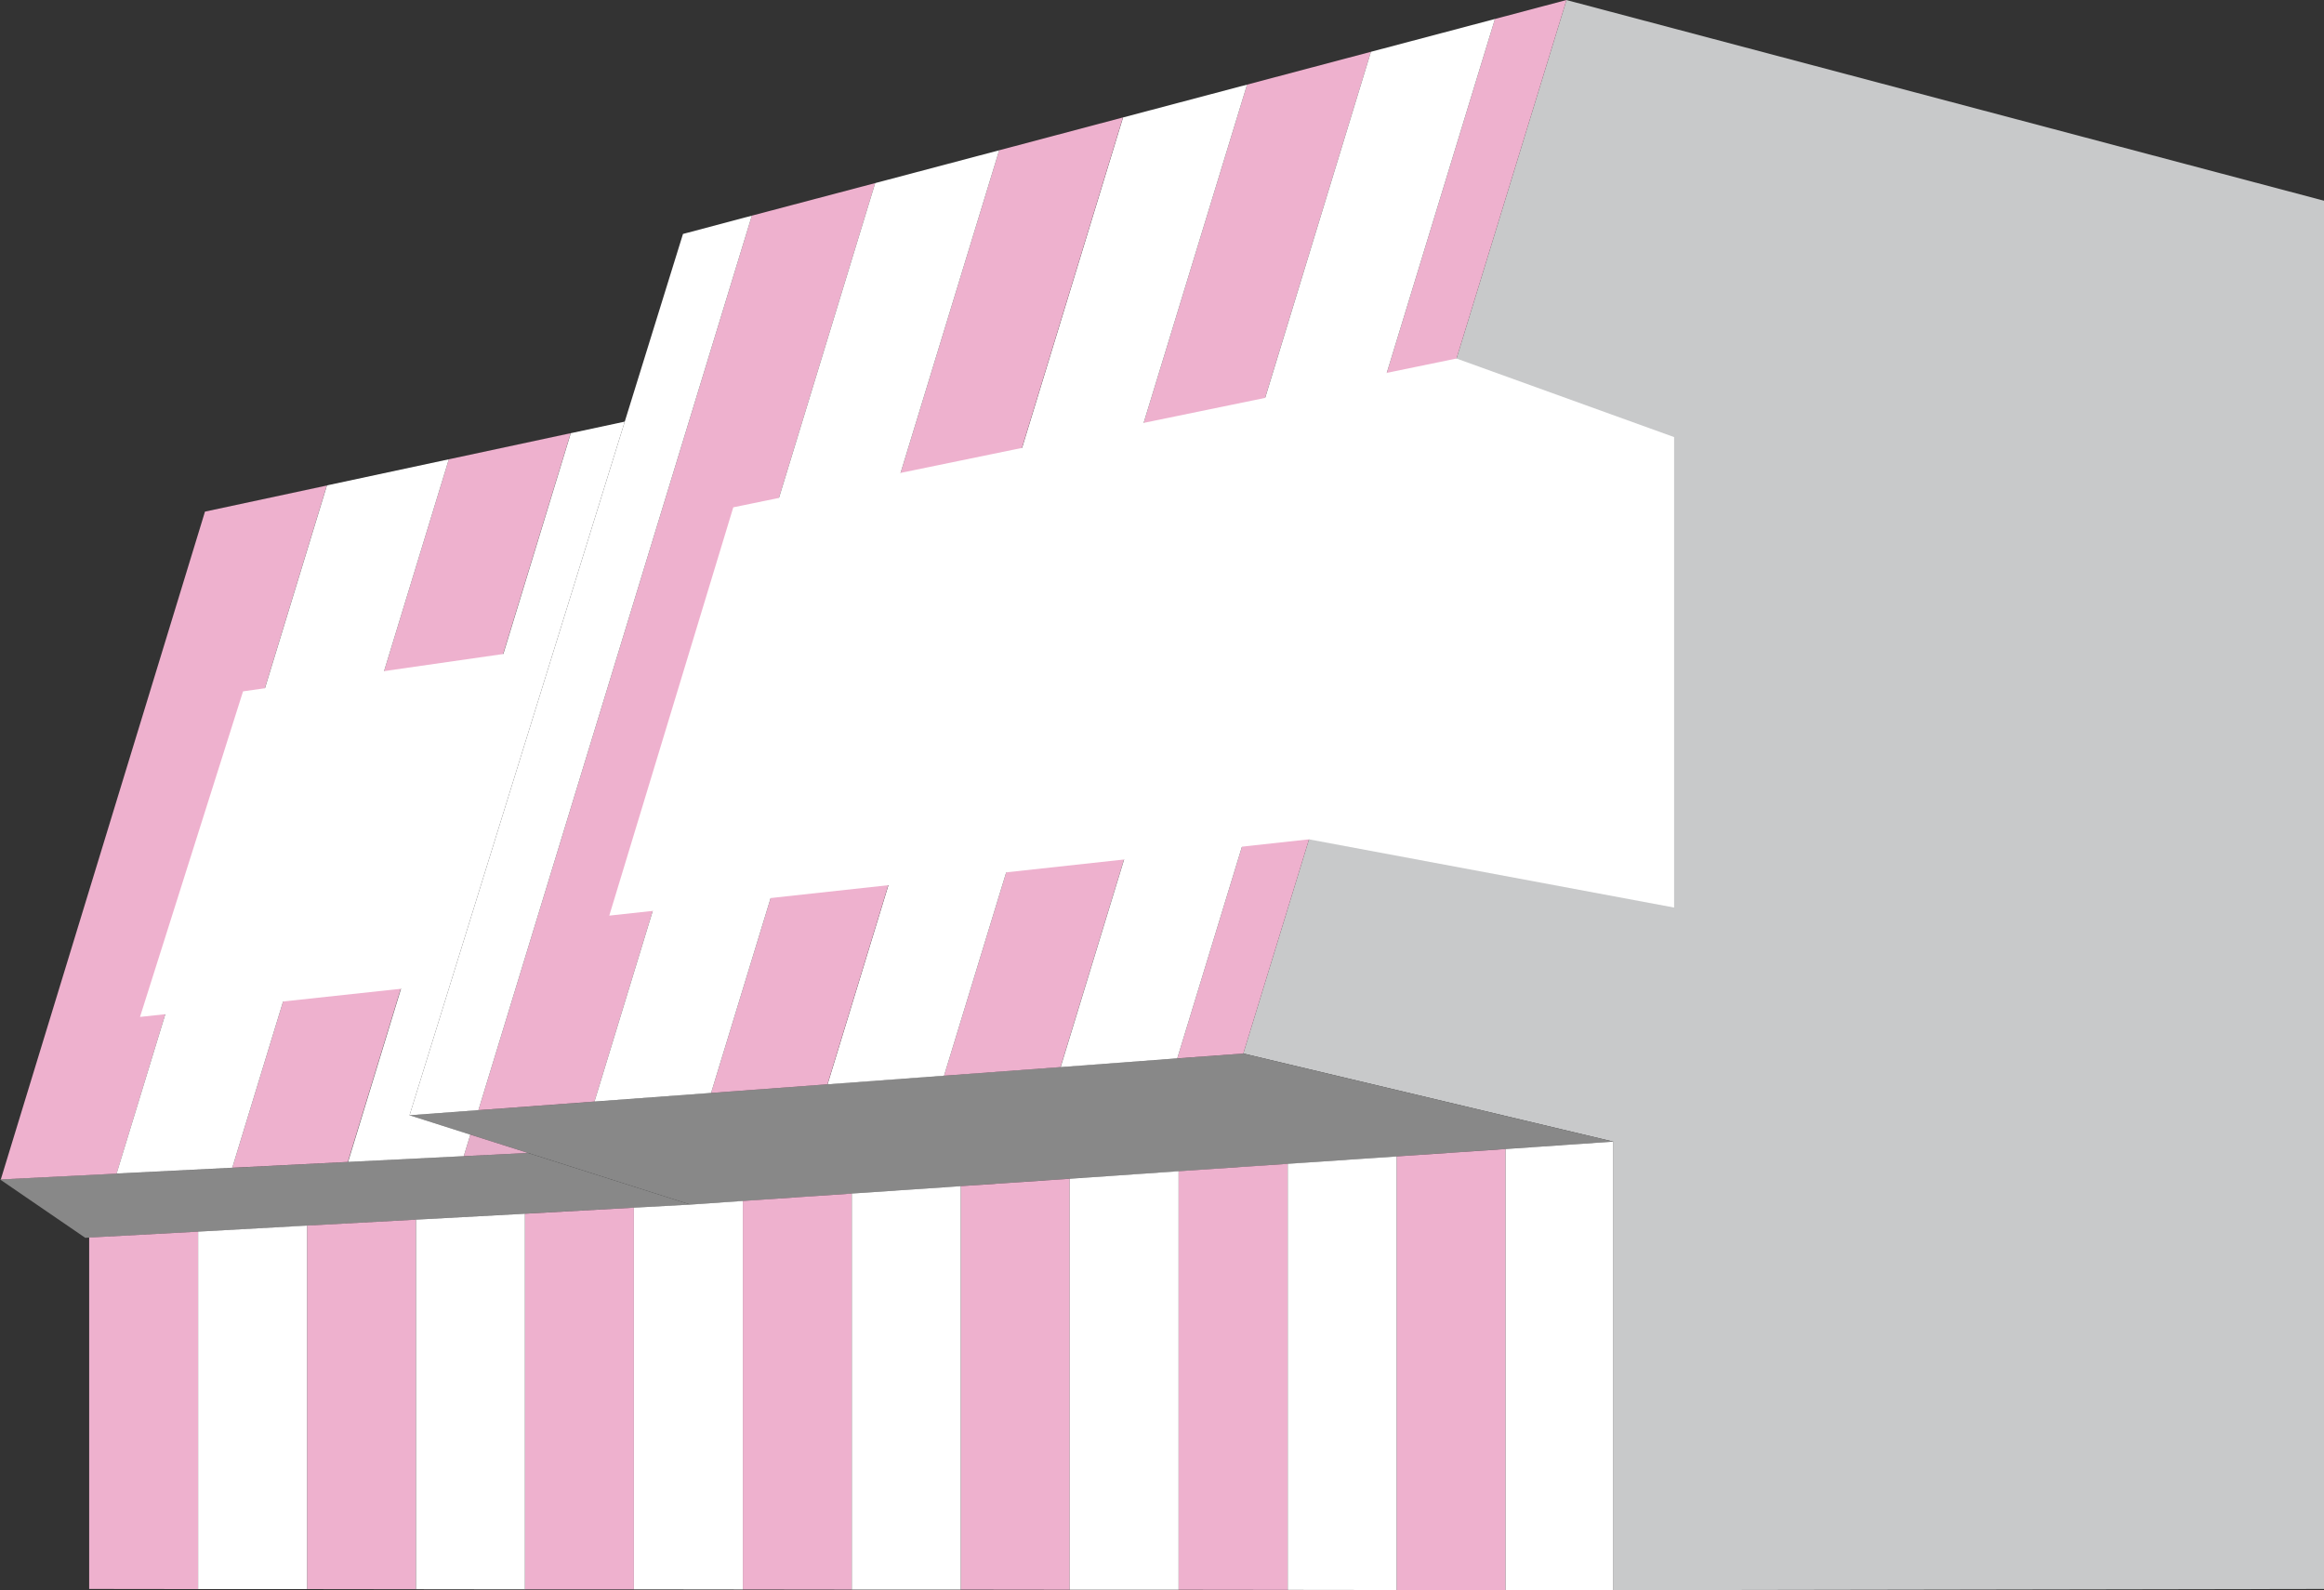
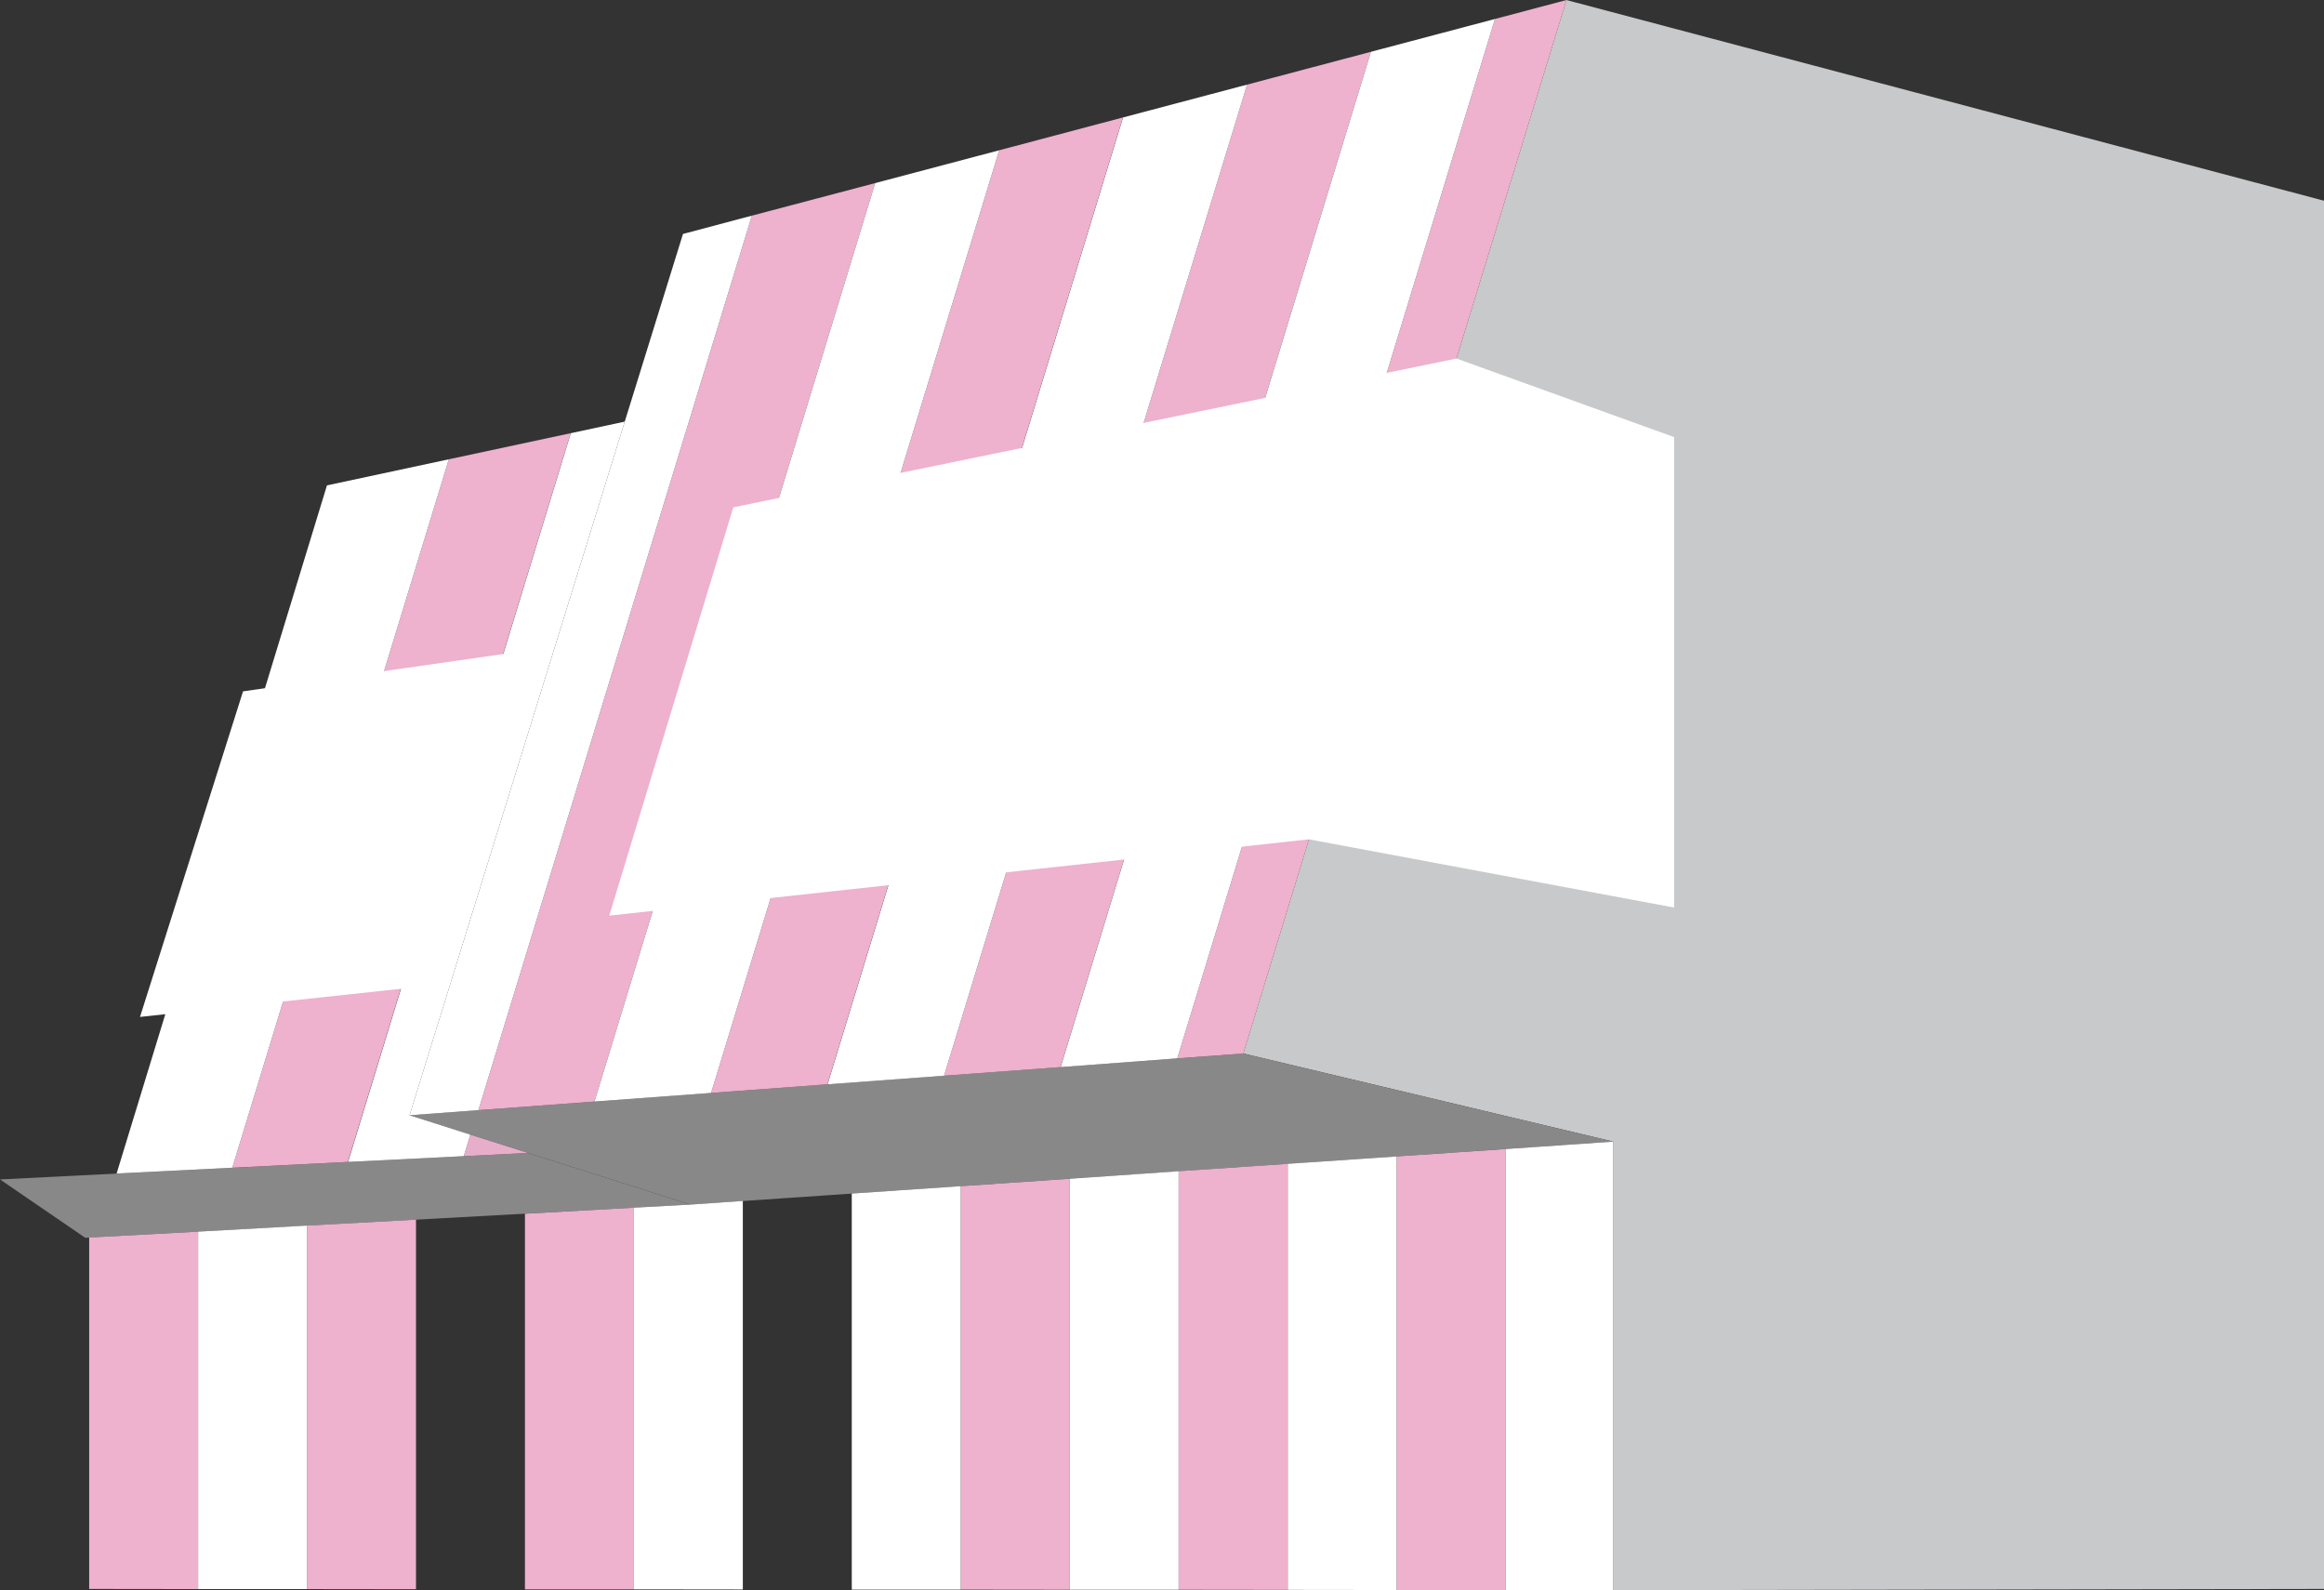
<svg xmlns="http://www.w3.org/2000/svg" id="_レイヤー_2" data-name="レイヤー 2" viewBox="0 0 172.79 118.2">
  <rect x="0" y="0" width="172.79" height="118.2" fill="#333333" stroke="none" />
  <defs>
    <style>
      .cls-1 {
        fill: #c8c9ca;
      }

      .cls-1, .cls-2, .cls-3, .cls-4, .cls-5 {
        stroke-width: 0px;
      }

      .cls-2 {
        fill: #eeb1ce;
      }

      .cls-3 {
        fill: #888;
      }

      .cls-4 {
        fill: #e7aeca;
      }

      .cls-5 {
        fill: #fff;
      }
    </style>
  </defs>
  <g id="_レイヤー_2-2" data-name=" レイヤー 2">
    <g id="_レイヤー_1-2" data-name=" レイヤー 1-2">
      <g>
        <polygon class="cls-1" points="172.79 14.92 116.53 .02 116.47 0 92.44 78.31 119.95 84.86 119.95 118.2 172.79 118.11 172.79 14.92" />
        <polygon class="cls-3" points="119.95 84.86 92.44 78.31 30.45 82.9 51.33 89.54 119.95 84.86" />
        <polygon class="cls-3" points="51.33 89.54 6.34 92.01 0 87.67 39.25 85.7 51.33 89.54" />
        <g>
          <polygon class="cls-4" points="34.97 84.34 34.48 85.94 39.25 85.7 34.97 84.34" />
          <polygon class="cls-2" points="17.27 86.8 25.86 86.37 42.43 32.2 33.37 34.14 17.27 86.8" />
          <polygon class="cls-5" points="46.45 31.34 42.44 32.2 25.88 86.37 34.48 85.94 34.97 84.34 30.45 82.9 46.45 31.34" />
-           <polygon class="cls-2" points="8.67 87.24 24.3 36.09 15.24 38.03 .06 87.67 8.67 87.24" />
          <polygon class="cls-5" points="8.67 87.23 17.27 86.8 33.37 34.14 24.31 36.08 8.67 87.23" />
          <polygon class="cls-2" points="103.84 85.96 103.84 118.19 111.94 118.19 111.94 85.41 103.84 85.96" />
          <polygon class="cls-5" points="111.94 85.41 111.94 118.19 119.95 118.2 119.95 84.86 111.94 85.41" />
          <polygon class="cls-2" points="87.63 118.17 95.73 118.18 95.73 86.51 87.63 87.06 87.63 118.17" />
          <polygon class="cls-5" points="95.74 86.51 95.74 118.18 103.84 118.19 103.84 85.96 95.74 86.51" />
          <polygon class="cls-2" points="79.53 87.62 71.43 88.17 71.43 118.16 79.53 118.17 79.53 87.62" />
          <polygon class="cls-5" points="87.63 87.06 79.53 87.62 79.53 118.17 87.63 118.17 87.63 87.06" />
-           <polygon class="cls-2" points="63.33 88.72 55.23 89.27 55.23 118.15 63.33 118.16 63.33 88.72" />
          <polygon class="cls-5" points="71.43 88.17 63.33 88.72 63.33 118.16 71.43 118.16 71.43 88.17" />
          <polygon class="cls-2" points="47.13 89.77 39.03 90.22 39.03 118.14 47.13 118.14 47.13 89.77" />
          <polygon class="cls-5" points="55.23 89.27 51.33 89.54 47.13 89.77 47.13 118.14 55.23 118.15 55.23 89.27" />
          <polygon class="cls-2" points="30.93 118.13 30.93 90.66 22.83 91.1 22.83 118.12 30.93 118.13" />
-           <polygon class="cls-5" points="39.03 90.22 30.93 90.66 30.93 118.13 39.03 118.14 39.03 90.22" />
          <polygon class="cls-2" points="14.73 91.55 6.63 91.99 6.63 118.11 14.73 118.12 14.73 91.55" />
          <polygon class="cls-5" points="22.83 91.1 14.73 91.55 14.73 118.12 22.83 118.12 22.83 91.1" />
          <polygon class="cls-2" points="87.53 78.67 92.44 78.31 116.47 0 111.15 1.41 87.53 78.67" />
          <polygon class="cls-2" points="70.19 79.96 78.85 79.32 101.93 3.85 92.72 6.29 70.19 79.96" />
          <polygon class="cls-5" points="78.86 79.32 87.53 78.67 111.15 1.41 101.93 3.85 78.86 79.32" />
          <polygon class="cls-5" points="61.53 80.6 70.19 79.96 92.72 6.29 83.5 8.73 61.53 80.6" />
          <polygon class="cls-2" points="52.87 81.24 61.52 80.6 83.49 8.73 74.29 11.17 52.87 81.24" />
          <polygon class="cls-2" points="44.2 81.88 65.07 13.61 55.9 16.03 35.57 82.52 44.2 81.88" />
          <polygon class="cls-5" points="74.29 11.17 65.07 13.61 44.2 81.88 52.87 81.24 74.29 11.17" />
          <polygon class="cls-5" points="55.9 16.03 50.78 17.39 30.45 82.9 35.57 82.52 55.9 16.03" />
        </g>
        <polygon class="cls-5" points="97.32 62.39 45.3 68.06 54.52 37.71 108.29 26.65 124.47 32.49 124.47 67.46 97.32 62.39" />
        <polygon class="cls-5" points="40.93 48.11 18.07 51.39 10.41 75.59 33.03 73.15 40.93 48.11" />
      </g>
    </g>
  </g>
</svg>